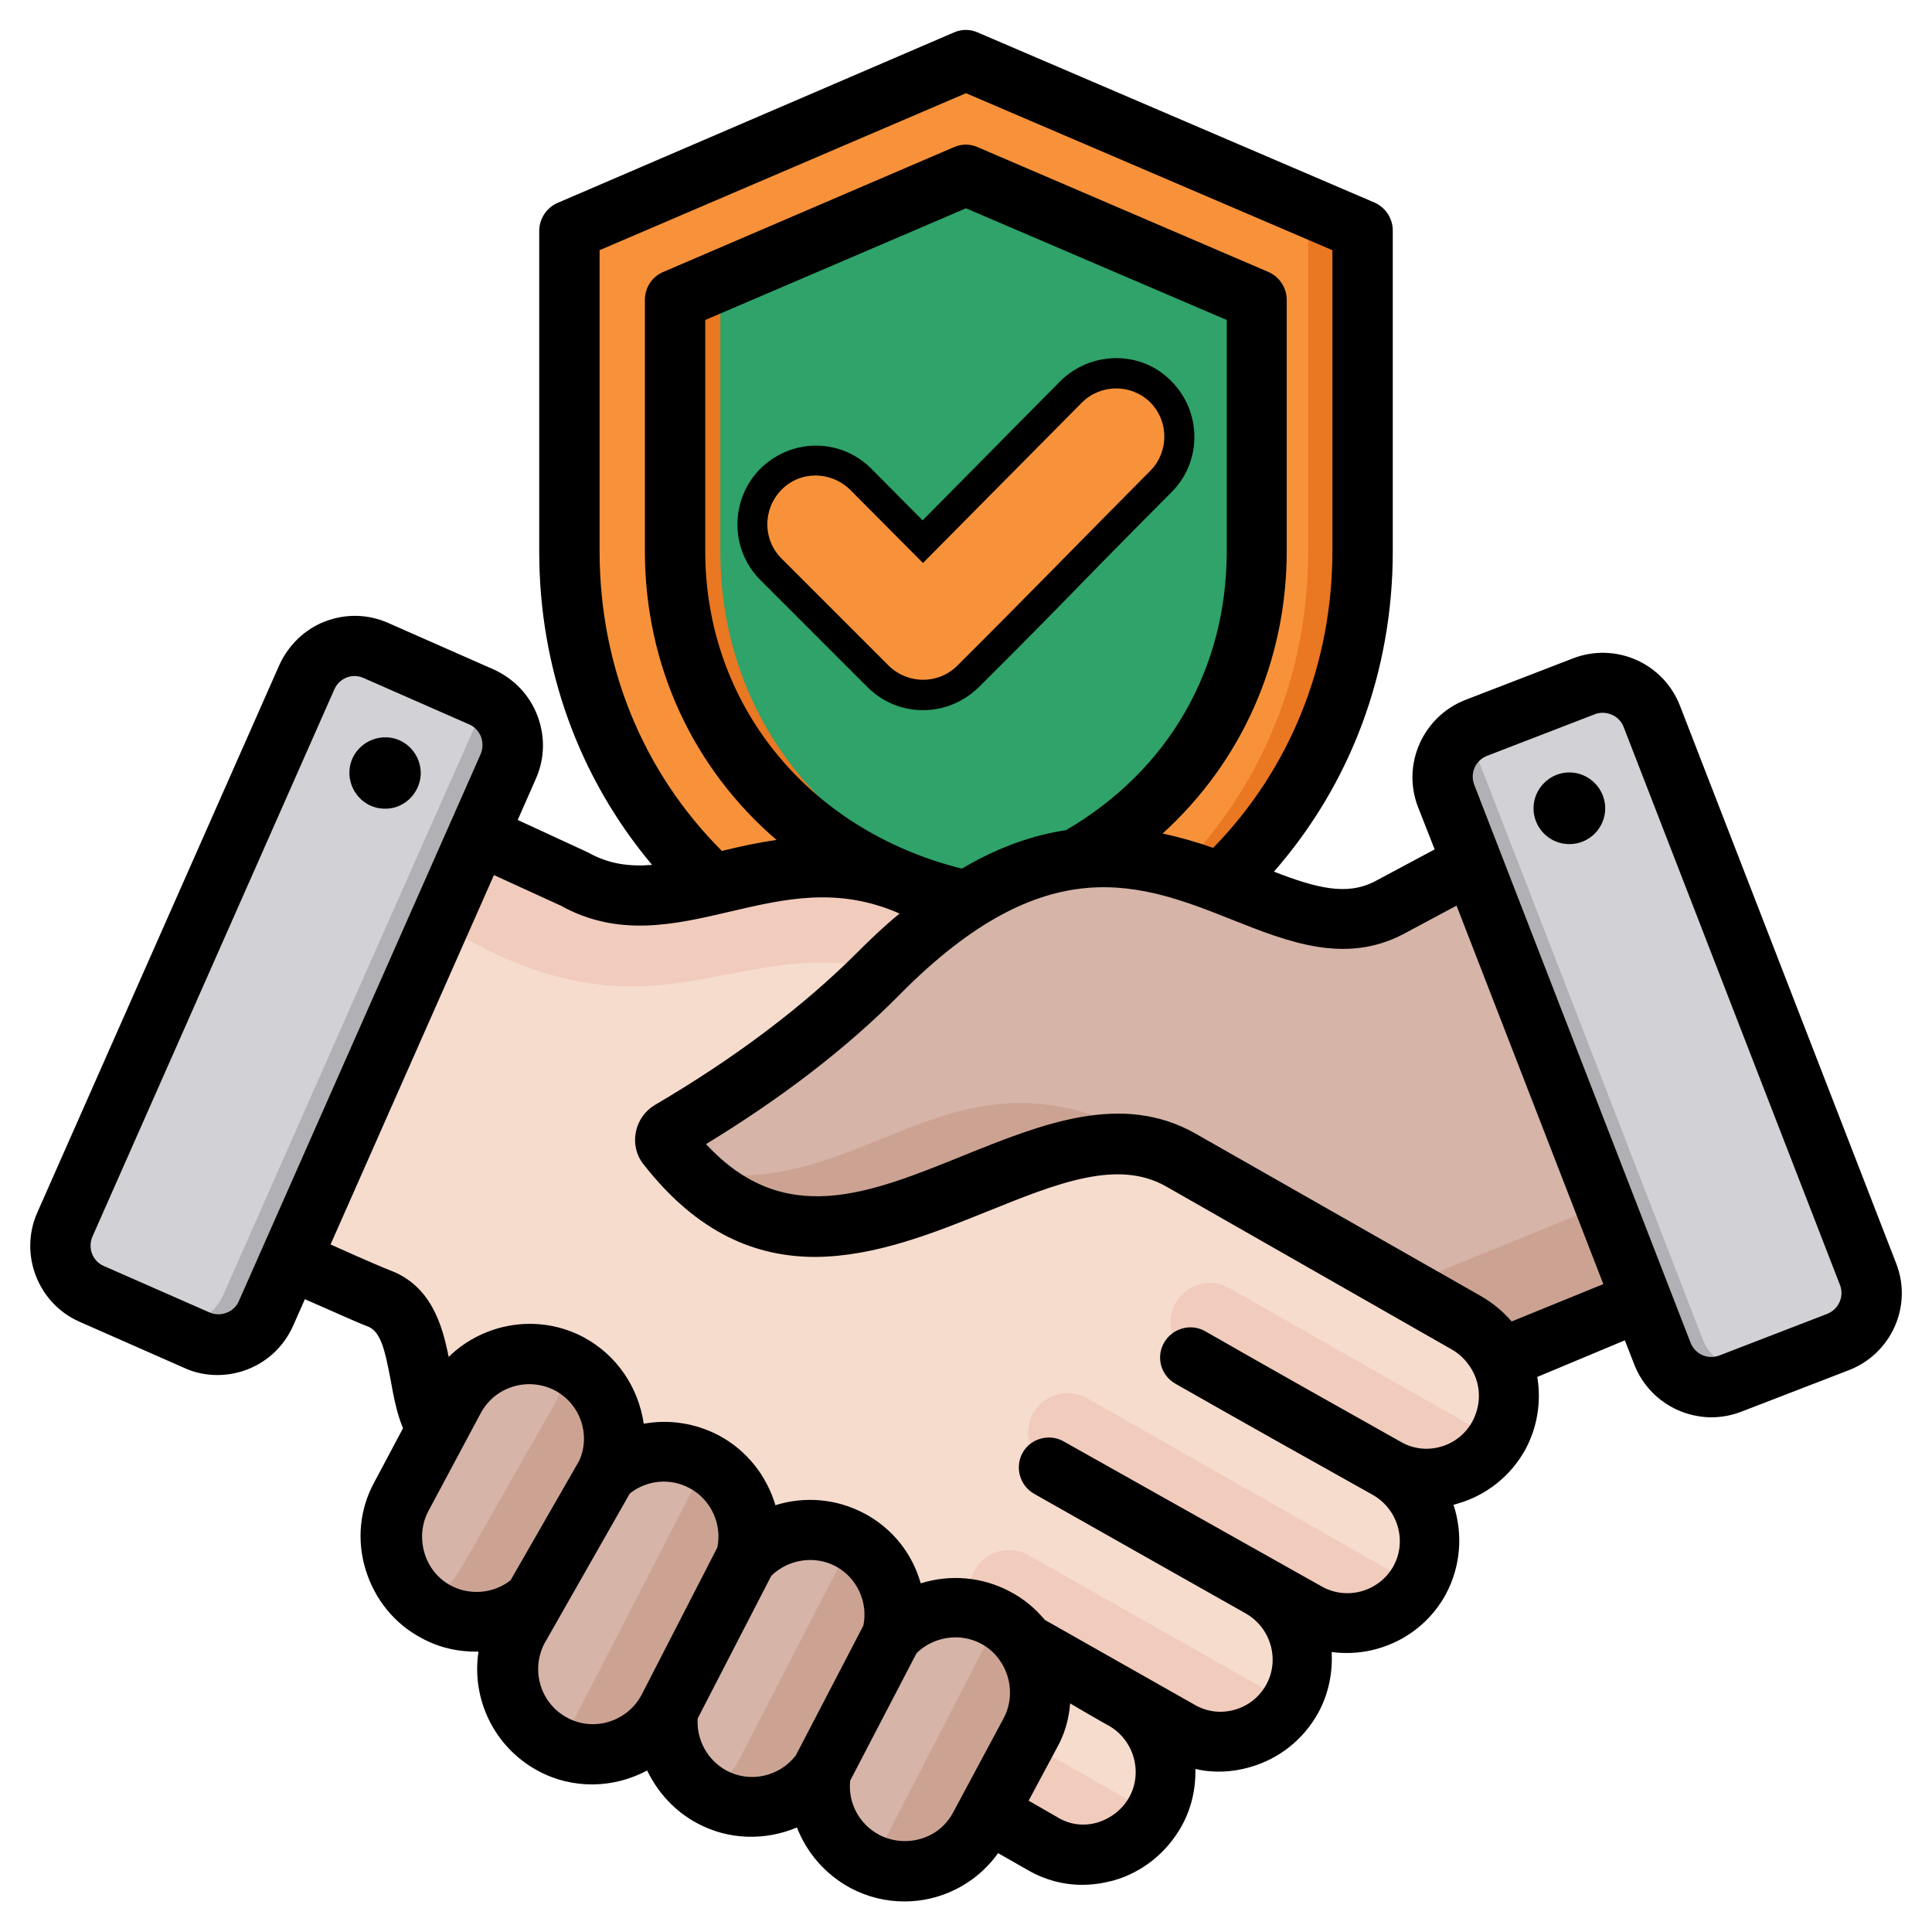
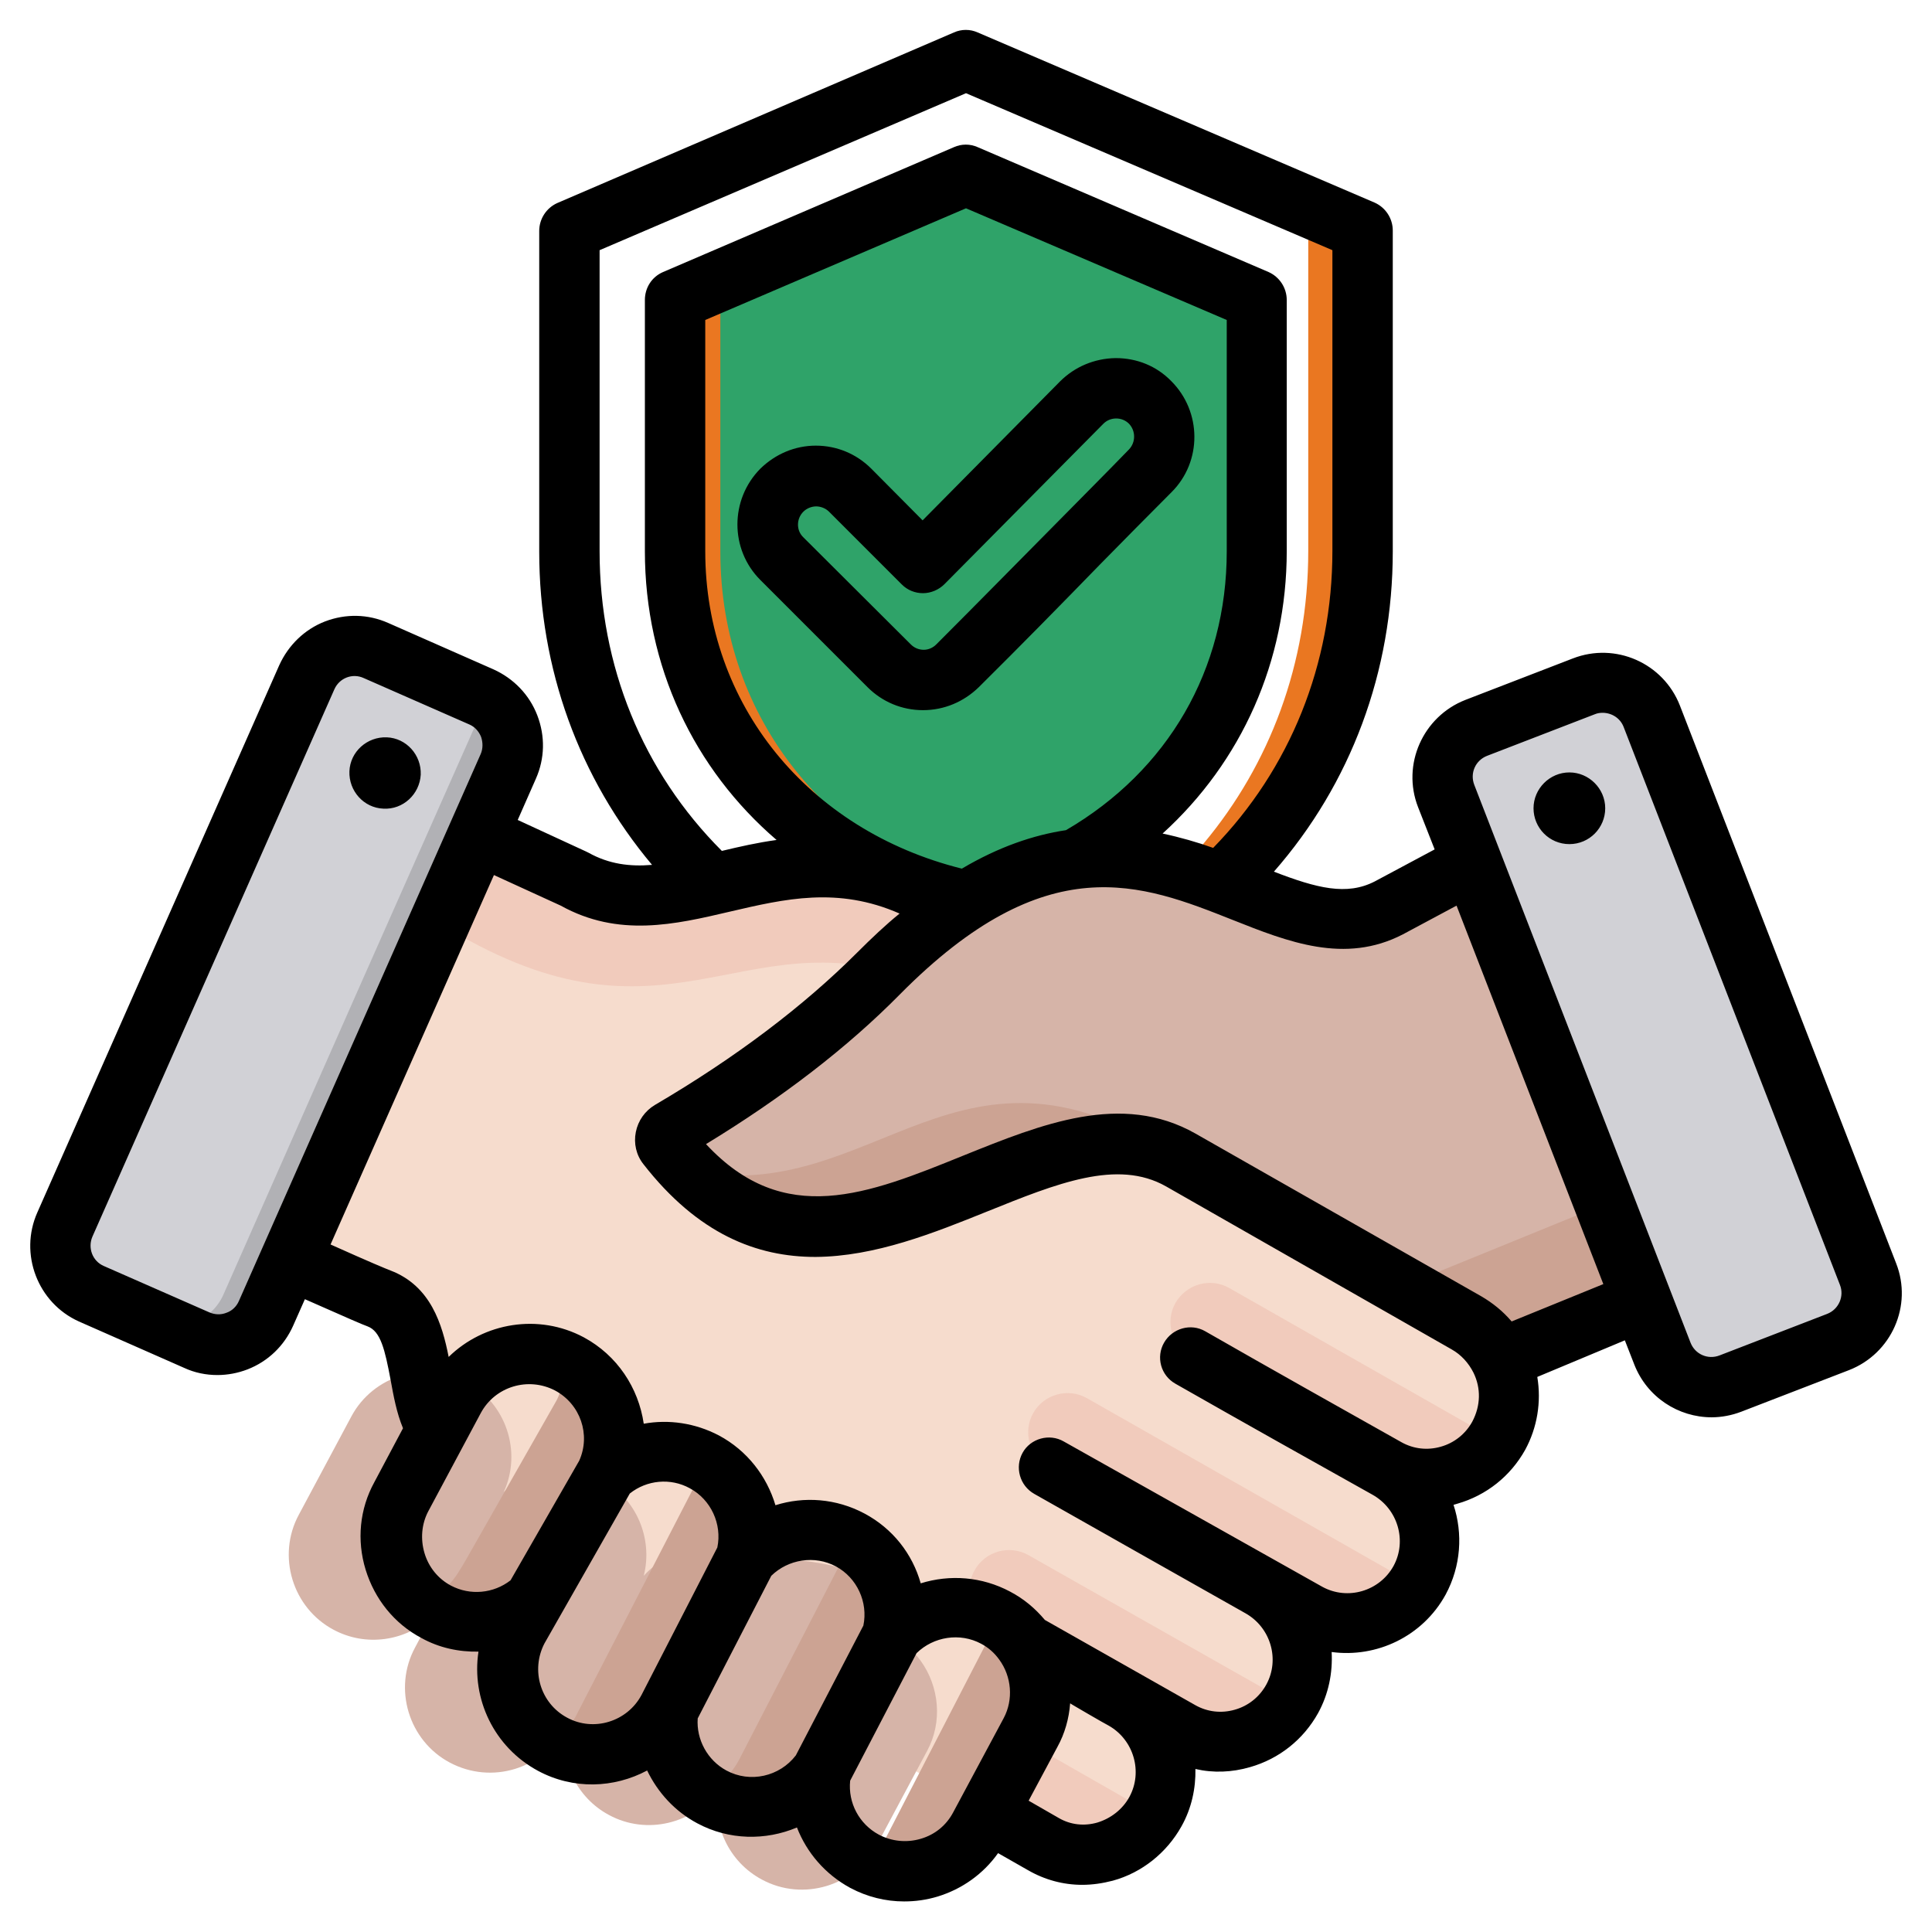
<svg xmlns="http://www.w3.org/2000/svg" version="1.1" id="Layer_1" x="0px" y="0px" viewBox="0 0 512 512" style="enable-background:new 0 0 512 512;" xml:space="preserve">
  <style type="text/css">
	.st0{fill-rule:evenodd;clip-rule:evenodd;fill:#F7923A;}
	.st1{fill-rule:evenodd;clip-rule:evenodd;fill:#EA7721;}
	.st2{fill-rule:evenodd;clip-rule:evenodd;fill:#2FA369;stroke:#000000;stroke-width:13;stroke-miterlimit:10;}
	.st3{fill-rule:evenodd;clip-rule:evenodd;fill:#F6DCCD;}
	.st4{fill-rule:evenodd;clip-rule:evenodd;fill:#F1CBBC;}
	.st5{fill-rule:evenodd;clip-rule:evenodd;fill:#D1D1D6;}
	.st6{fill-rule:evenodd;clip-rule:evenodd;fill:#B1B1B5;}
	.st7{fill-rule:evenodd;clip-rule:evenodd;fill:#D6B4A8;}
	.st8{fill-rule:evenodd;clip-rule:evenodd;fill:#CCA393;}
	.st9{fill-rule:evenodd;clip-rule:evenodd;}
</style>
  <g>
    <g>
      <g>
        <g>
-           <path class="st0" d="M256,16l105.1,45.1v85c0,62.4-44.7,110.6-105.1,121.1c-60.5-10.5-105.1-58.7-105.1-121.1v-85L256,16z" />
          <path class="st1" d="M256,16l105.1,45.1v85c0,62.4-44.7,110.6-105.1,121.1c-2.4-0.4-4.8-0.9-7.2-1.5      c56.8-13,97.9-59.8,97.9-119.7v-85l-97.9-42L256,16z" />
          <path class="st2" d="M256,46.5l-77.1,33.1v66.6c0,47,32.5,82.8,77.1,92.6c44.6-9.8,77.1-45.5,77.1-92.6V79.5L256,46.5z" />
          <path class="st1" d="M256,46.5l-77.1,33.1v66.6c0,47,32.5,82.8,77.1,92.6c2-0.4,4-0.9,6-1.5c-41.5-11.6-71.1-46.2-71.1-91.1      V79.5L262,49L256,46.5z" />
        </g>
        <g>
          <path class="st3" d="M333.8,420.4l12.6,7c10.5,5.8,23.9,1.9,29.7-8.6c5.8-10.5,1.9-23.8-8.6-29.7c10.5,5.9,23.9,1.9,29.7-8.6      c3.5-6.4,3.4-13.9,0.4-20l3.3-1.4L252.8,241c-42.3-28.5-71.7,8.2-100.8-8.1l-38.5-17.8c-6.5-3-14.3-0.2-17.3,6.3l-41.3,88      c-1.5,3.3-1.7,6.7-0.4,10.1s3.6,5.9,6.9,7.4c13.7,6.2,34.8,15.7,39.1,17.3c13.2,5.1,8.8,25.7,16,35.1      c11.1,14.5,12.9,25,22.3,30.4l137.7,79.1c10.4,6,23.9,1.9,29.7-8.6c5.8-10.5,1.9-23.9-8.6-29.8l15,8.4      c10.5,5.8,23.9,1.9,29.7-8.6C348.2,439.5,344.3,426.3,333.8,420.4L333.8,420.4z" />
          <path class="st4" d="M257.2,244.5l-4.4-3.5c-42.3-28.5-71.7,8.2-100.8-8.1l-38.5-17.8c-6.5-3-14.3-0.2-17.3,6.3l-9.1,19.4      c9.1-4.6,19.9-1.8,31.9,5.4c57.6,34.5,77.4-2.9,122.5,13.1c1.8-1.7,3.6-3.5,5.3-5.2C250.2,250.8,253.6,247.6,257.2,244.5      L257.2,244.5z" />
          <path class="st4" d="M258.6,478.5l17.9,10.3c10.2,5.9,23.3,2.1,29.3-7.9l-37.3-21.3L258.6,478.5z M360,384.7l7.6,4.2      c10,5.6,22.7,2.2,28.9-7.3l-70.8-40.3c-5-2.8-11.3-1-14.2,4c-2.8,5-1,11.3,4,14.2C330.5,368.2,360.4,385,360,384.7L360,384.7z       M326.4,416.3l-48.6-27.6c-5-2.8-6.8-9.2-4-14.2c2.8-5,9.2-6.8,14.2-4l87.2,49.6c-6.2,9.4-18.8,12.7-28.8,7.1L326.4,416.3z       M259.1,427.5c-2.5-3.2-2.9-7.7-0.8-11.4c2.8-5,9.2-6.8,14.2-4l69.2,39.2c-6.1,9.6-18.9,13-29,7.4l-13.6-7.5l-34-19.4      C262.6,430.4,260.7,429.8,259.1,427.5z" />
          <path class="st5" d="M81.3,179.5l-64.1,145c-3.1,7,0.1,15.3,7.1,18.4l27.9,12.3c7,3.1,15.3-0.1,18.4-7.1l64.1-145      c3.1-7-0.1-15.3-7.1-18.4l-27.9-12.3C92.7,169.3,84.4,172.5,81.3,179.5L81.3,179.5z" />
          <path class="st6" d="M59.2,343.1c-3.1,7-11.3,10.2-18.3,7.1l11.4,5c7,3.1,15.3-0.1,18.4-7.1c21.4-48.3,42.7-96.7,64.1-145      c2.9-6.6,0.3-14.2-5.8-17.7C105.7,237.9,82.4,290.5,59.2,343.1z" />
-           <path class="st7" d="M236.4,433.5c6.8-7.5,18.1-9.8,27.4-4.8c2.9,1.6,5.5,3.8,7.5,6.5c5.1,7,5.9,16.4,1.8,24l-13.3,24.9      c-5.8,10.9-19.6,15.1-30.5,9.2c-8.8-4.7-13.2-14.5-11.6-23.8c-6.5,9-18.9,12.1-28.9,6.7c-8.6-4.6-13-14.1-11.6-23.2      c-5.9,11-19.5,15.2-30.6,9.3c-10.9-5.8-15.1-19.6-9.2-30.5l4.2-7.9c-6.9,6.2-17.2,7.8-25.8,3.2c-10.9-5.8-15.1-19.6-9.2-30.5      l13.9-26c5.8-10.9,19.6-15.1,30.5-9.2c10.5,5.6,14.8,18.5,9.9,29.2c6.9-6.3,17.3-7.9,25.9-3.3c9.3,5,13.7,15.7,11.2,25.5      c6.8-7.5,18.1-9.8,27.4-4.8C234.5,413,238.9,423.7,236.4,433.5L236.4,433.5z" />
+           <path class="st7" d="M236.4,433.5c2.9,1.6,5.5,3.8,7.5,6.5c5.1,7,5.9,16.4,1.8,24l-13.3,24.9      c-5.8,10.9-19.6,15.1-30.5,9.2c-8.8-4.7-13.2-14.5-11.6-23.8c-6.5,9-18.9,12.1-28.9,6.7c-8.6-4.6-13-14.1-11.6-23.2      c-5.9,11-19.5,15.2-30.6,9.3c-10.9-5.8-15.1-19.6-9.2-30.5l4.2-7.9c-6.9,6.2-17.2,7.8-25.8,3.2c-10.9-5.8-15.1-19.6-9.2-30.5      l13.9-26c5.8-10.9,19.6-15.1,30.5-9.2c10.5,5.6,14.8,18.5,9.9,29.2c6.9-6.3,17.3-7.9,25.9-3.3c9.3,5,13.7,15.7,11.2,25.5      c6.8-7.5,18.1-9.8,27.4-4.8C234.5,413,238.9,423.7,236.4,433.5L236.4,433.5z" />
          <path class="st8" d="M141.5,424c-6.9,6.2-17.2,7.8-25.8,3.2c-1.9-1-3.6-2.3-5.1-3.7c6.9,0.3,10-5.1,13.2-10.7l23.6-41.5      c1.9-3.4,2.1-7.8,0.6-11.1c1,0.4,1.9,0.8,2.9,1.3c10.5,5.6,14.8,18.5,9.9,29.2L141.5,424z M177.1,453l20.7-40.2      c2.5-9.8-1.9-20.5-11.2-25.5c-1.1-0.6-2.3-1.1-3.4-1.5c1.7,4.1,0.8,8.1,0.5,8.7l-31.2,60.5c-1.1,2.1-5.1,4.7-9.1,5.3      c1,0.7,2,1.4,3.1,2C157.7,468.3,171.3,463.8,177.1,453L177.1,453z M261.3,427.5c0.9,0.3,1.7,0.7,2.5,1.2      c2.9,1.6,5.5,3.8,7.5,6.5c5.1,7,5.9,16.4,1.8,24l-13.3,24.9c-5.8,10.9-19.6,15.1-30.5,9.2c-0.1-0.1-0.2-0.1-0.4-0.2      c2.3-0.9,3.8-2.1,4.5-3.4l27.8-53.9C262.2,433.7,262.5,430.4,261.3,427.5z M217.7,469.5c-6.5,9-18.9,12.1-28.9,6.7      c-0.7-0.4-1.4-0.8-2.1-1.3c3.8-1.7,7.1-4.5,9.3-8.8l25.9-50.2c1.8-3.5,1.4-6.6-0.1-9.4c1.2,0.4,2.4,0.9,3.5,1.5      c9.3,5,13.7,15.7,11.2,25.5L217.7,469.5z" />
          <path class="st7" d="M312.9,307.5l75.7,43.1c4.1,2.3,7.2,5.7,9.1,9.7l42.7-17.8c6.5-2.7,9.7-10.2,7.1-16.8l-35.7-92      c-1.4-3.6-4-6.2-7.6-7.5c-3.6-1.3-7.3-1.1-10.7,0.7L368,240.6c-30.5,15.9-59.9-37.6-115.2,0.4c-7.2,4.9-13.9,10.8-20,17      c-15.3,15.5-34.1,29.3-55.2,41.7c-0.7,0.4-1.1,1-1.2,1.8c-0.1,0.8,0,1.5,0.5,2.1C220.7,359.9,274,285.3,312.9,307.5L312.9,307.5      z" />
          <path class="st8" d="M371.7,340.9l17,9.7c4.1,2.3,7.2,5.7,9.1,9.7l42.7-17.8c6.5-2.7,9.7-10.2,7.2-16.8l-10.5-27      c0.5,8.6-1.5,16.1-10.3,19.7L371.7,340.9z M182.8,310.3c42.6,43.1,93-24,130.2-2.8C254.1,267.6,232.2,320.1,182.8,310.3z" />
          <path class="st5" d="M437.7,189.8l57.3,147.8c2.8,7.1-0.8,15.3-8,18l-28.5,11c-7.1,2.8-15.3-0.8-18-8l-57.3-147.8      c-2.8-7.1,0.8-15.3,8-18l28.5-11C426.9,179,435,182.6,437.7,189.8L437.7,189.8z" />
-           <path class="st6" d="M388.9,194c-5.6,3.5-8.1,10.6-5.6,16.9l57.3,147.8c2.8,7.1,10.9,10.7,18,8l10.5-4.1l0,0      c-7.1,2.8-15.3-0.8-18-8C430.4,301.1,409.7,247.5,388.9,194L388.9,194z" />
        </g>
      </g>
      <path class="st9" d="M248.1,170.8c10.8-10.8,21.6-21.8,32.1-32.4c6.3-6.4,12.7-12.8,19-19.3c1.8-1.9,1.8-4.9,0-6.8    c-0.9-0.9-2.1-1.4-3.4-1.4c-1.3,0-2.5,0.5-3.4,1.4l-42.1,42.5c-1.5,1.5-3.6,2.4-5.7,2.4c-2.1,0-4.1-0.8-5.6-2.3l-19.3-19.3    c-0.9-0.9-2.2-1.4-3.4-1.4s-2.5,0.5-3.4,1.4c-1.9,1.9-1.9,5,0,6.8l28.5,28.4c0.9,0.9,2.1,1.4,3.4,1.4    C246,172.2,247.2,171.7,248.1,170.8L248.1,170.8z M259.4,182.1c-4,3.9-9.2,6.1-14.8,6.1c-5.6,0-10.8-2.2-14.7-6.1l-28.4-28.4    c-8.1-8.1-8.1-21.3,0-29.5c4-3.9,9.2-6.1,14.7-6.1c5.6,0,10.8,2.2,14.7,6.1l13.6,13.7l36.4-36.8c3.9-3.9,9.1-6.1,14.7-6.2h0.1    c5.6,0,10.8,2.1,14.7,6.1c8.1,8.1,8.2,21.3,0.1,29.4c-6.4,6.4-12.7,12.8-19,19.2C281.1,160.3,270.2,171.4,259.4,182.1L259.4,182.1    z M415.9,204.7c-5.2,0-9.5,4.3-9.5,9.5c0,5.2,4.2,9.5,9.5,9.5s9.5-4.3,9.5-9.5S421.1,204.7,415.9,204.7z M487.6,340.5    c1.2,3-0.3,6.5-3.4,7.7l-28.5,11c-3.1,1.2-6.5-0.3-7.7-3.4L390.7,208c-1.2-3.1,0.3-6.5,3.4-7.7l28.5-11c0.7-0.3,1.4-0.4,2.1-0.4    c2.4,0,4.7,1.4,5.6,3.8L487.6,340.5z M424.9,340.3L386,240l-14.2,7.6c-15.4,8-30.5,2-45.1-3.8c-24.2-9.6-49.3-19.6-88.2,19.7    c-13.9,14.1-31.2,27.4-51.4,39.7c20.7,22.3,42.9,13.3,68.3,3c20.6-8.3,41.8-16.9,61.4-5.8l75.7,43.1c3.1,1.8,5.8,4,8.1,6.7    L424.9,340.3z M390.5,363.8c-1.3-2.6-3.3-4.8-5.8-6.2L309,314.4c-12.9-7.3-28.9-0.8-47.5,6.7c-13.9,5.6-29.5,11.9-45.4,12    c-15.5,0-31.1-6-45.6-24.6c-1.9-2.4-2.6-5.5-2-8.5c0.6-3,2.4-5.6,5.1-7.2c21.3-12.5,39.3-26.1,53.6-40.4    c3.8-3.8,7.5-7.3,11.2-10.3c-16.4-7.2-30.4-3.9-45-0.5c-14.5,3.4-29.5,6.9-44.8-1.6l-17.7-8.1l-43.3,97.9    c10.7,4.8,14.6,6.4,15.9,6.9c10.7,4.1,13.7,14.3,15.4,22.9c9.3-9.1,23.8-11.6,35.8-5.2c8.9,4.8,14.5,13.4,15.9,22.9    c6.6-1.2,13.6-0.2,19.9,3.1c7.5,4,12.7,10.8,15,18.5c7.6-2.4,16.1-1.8,23.6,2.2c7.5,4,12.7,10.7,14.9,18.5    c7.7-2.4,16.2-1.8,23.7,2.2c3.6,1.9,6.6,4.4,9.2,7.5l39.9,22.6c3.2,1.8,6.9,2.2,10.4,1.2c3.6-1,6.6-3.4,8.4-6.7    c3.6-6.6,1.2-15.1-5.6-18.9c-0.4-0.2-55.9-31.6-55.9-31.6c-3.9-2.2-5.2-7.1-3.1-10.9s7.1-5.2,10.9-3l68.5,38.5    c6.7,3.7,15.2,1.2,18.9-5.5c3.6-6.6,1.2-15.1-5.6-18.9c-16.1-9-34.3-19.2-52.2-29.4c-3.9-2.2-5.2-7.1-3-10.9    c2.2-3.8,7.1-5.2,10.9-3c17.8,10.2,36,20.4,52,29.4c3.2,1.8,6.9,2.2,10.4,1.2c3.6-1,6.6-3.4,8.4-6.7    C392.4,372.5,392.5,367.9,390.5,363.8L390.5,363.8z M293.8,457.3c6.7,3.8,9.1,12.3,5.5,18.9c-1.8,3.3-4.9,5.7-8.5,6.8    c-3.5,1-7.1,0.6-10.2-1.2l-8-4.6l7.6-14.2c2-3.6,3.1-7.6,3.4-11.6C283.5,451.4,293.3,457.1,293.8,457.3L293.8,457.3z M252.6,480.3    c-1.8,3.4-4.8,5.9-8.6,7c-3.7,1.1-7.7,0.7-11.1-1.1c-5.2-2.8-8.2-8.4-7.6-14.3l17.6-33.8c4.5-4.4,11.5-5.5,17.1-2.5    c1.9,1,3.5,2.4,4.8,4.2c3.3,4.5,3.8,10.6,1.2,15.5L252.6,480.3z M210.9,465.2c-4.3,5.6-12.1,7.4-18.4,4c-5-2.7-8-8.2-7.6-13.8    l19.5-37.8c4.5-4.4,11.5-5.5,17.1-2.5s8.6,9.5,7.3,15.7L210.9,465.2z M170,449.2c-3.8,7.1-12.7,9.8-19.7,6    c-7.1-3.8-9.7-12.6-6-19.7l22.6-39.7c4.5-3.6,10.8-4.2,15.9-1.4c5.6,3,8.6,9.5,7.3,15.7L170,449.2z M135.3,418.8    c-4.5,3.5-10.7,4.1-15.8,1.4c-3.4-1.8-5.9-4.9-7-8.6c-1.1-3.7-0.8-7.7,1-11.1l13.9-26c3.8-7.1,12.6-9.7,19.7-6    c6.7,3.6,9.5,11.7,6.4,18.6L135.3,418.8z M127.4,199.8l-64.1,145c-0.6,1.4-1.8,2.6-3.3,3.1c-1.5,0.6-3.1,0.5-4.5-0.1l-28-12.3    c-3-1.3-4.3-4.8-3-7.8l64.1-145c1.3-3,4.8-4.4,7.8-3l28,12.3c1.4,0.6,2.5,1.8,3.1,3.3C128,196.8,128,198.4,127.4,199.8z     M282.5,220c-8.6,1.3-17.8,4.4-27.6,10.2c-40.8-10.2-68-43.6-68-84.1V84.8L256,55.2l69.1,29.6v61.3    C325.1,177.4,309.6,204.2,282.5,220z M158.9,146.1V66.3L256,24.7l97.1,41.6v79.7c0,30-11.2,57.8-31.6,78.7    c-4.2-1.5-8.7-2.8-13.4-3.8c20.9-19,32.9-45.6,32.9-74.9V79.5c0-3.2-1.9-6.1-4.8-7.4l-77.1-33.1c-2-0.9-4.3-0.9-6.3,0l-77.1,33.1    c-3,1.3-4.8,4.2-4.8,7.4v66.5c0,30.6,13,57.8,34.9,76.6c-5.1,0.7-9.9,1.8-14.5,2.9C170.3,204.5,158.9,176.5,158.9,146.1    L158.9,146.1z M490,363.1l-28.5,11c-2.6,1-5.3,1.5-7.9,1.5c-8.8,0-17.1-5.3-20.5-14l-2.5-6.4l-23.2,9.7c1.1,6.6,0,13.4-3.2,19.3    c-3.9,7-10.3,12.1-18,14.3c-0.3,0.1-0.7,0.2-1,0.3c2.5,7.6,2,16.2-2.1,23.8c-6.1,11.1-18.3,16.8-30.2,15.2    c0.3,5.5-0.8,11.1-3.6,16.2c-3.9,7-10.3,12.1-18,14.3c-4.8,1.4-9.8,1.6-14.5,0.5c0.1,5.1-1,10.4-3.7,15.2    c-3.9,7-10.5,12.3-18.2,14.4c-2.7,0.7-5.4,1.1-8.1,1.1c-5,0-9.9-1.3-14.4-3.9l-7.9-4.5c-3.9,5.5-9.5,9.5-16,11.5    c-3,0.9-5.9,1.3-8.9,1.3c-4.9,0-9.8-1.2-14.3-3.6c-6.6-3.6-11.5-9.3-14.1-16c-8.3,3.5-18,3.4-26.4-1.1c-6-3.2-10.5-8.2-13.3-14    c-8.8,4.7-19.6,5.1-28.9,0.1c-11.7-6.3-17.7-19.1-15.8-31.6c-5.2,0.1-10.4-1-15.1-3.6c-7.2-3.8-12.4-10.3-14.8-18.1    c-2.4-7.8-1.6-16.1,2.3-23.2l7.6-14.3c-1.7-4.1-2.5-8.5-3.3-12.9c-1.5-7.9-2.6-12.8-6.1-14.1c-1.4-0.5-4.6-1.9-16.6-7.2l-3.1,7    c-2.4,5.4-6.7,9.5-12.1,11.6c-2.6,1-5.3,1.5-8,1.5c-3,0-6-0.6-8.8-1.9l-27.9-12.3C10,345.3,5,332.3,9.9,321.3l64.1-145    c2.4-5.3,6.7-9.5,12.1-11.6c5.5-2.1,11.4-2,16.8,0.4l27.9,12.3c5.3,2.4,9.5,6.7,11.6,12.2s2,11.4-0.4,16.8l-4.8,10.9l18.2,8.4    c0.2,0.1,0.4,0.2,0.6,0.3c5.4,3,10.9,3.7,16.8,3.2c-19.3-23-29.9-51.9-29.9-83v-85c0-3.2,1.9-6.1,4.8-7.4L252.8,8.6    c2-0.9,4.3-0.9,6.3,0l105.2,45.1c2.9,1.3,4.8,4.2,4.8,7.4v85c0,31.9-11.1,61.6-31.5,84.9c11.4,4.4,19.3,6.4,26.7,2.6l15.9-8.5    l-4.4-11.2c-4.4-11.3,1.3-24,12.5-28.4l28.5-11c11.3-4.4,24,1.2,28.4,12.5l57.3,147.8C506.9,346,501.3,358.7,490,363.1L490,363.1z     M111.5,205.3c0.2-5.2-3.8-9.7-9-9.9c-5.2-0.2-9.7,3.8-9.9,9c-0.2,5.2,3.8,9.7,9,9.9C106.8,214.6,111.2,210.5,111.5,205.3z" />
    </g>
-     <path class="st0" d="M244.6,149.2l42.1-42.5c5-5,13.1-5,18.1-0.1c5,5,5,13.1,0.1,18.1c-17.1,17.2-34,34.6-51.2,51.7   c-5,5-13.1,5-18.2,0L207.1,148c-5-5-5-13.1,0-18.2s13.1-5,18.2,0L244.6,149.2z" />
  </g>
</svg>